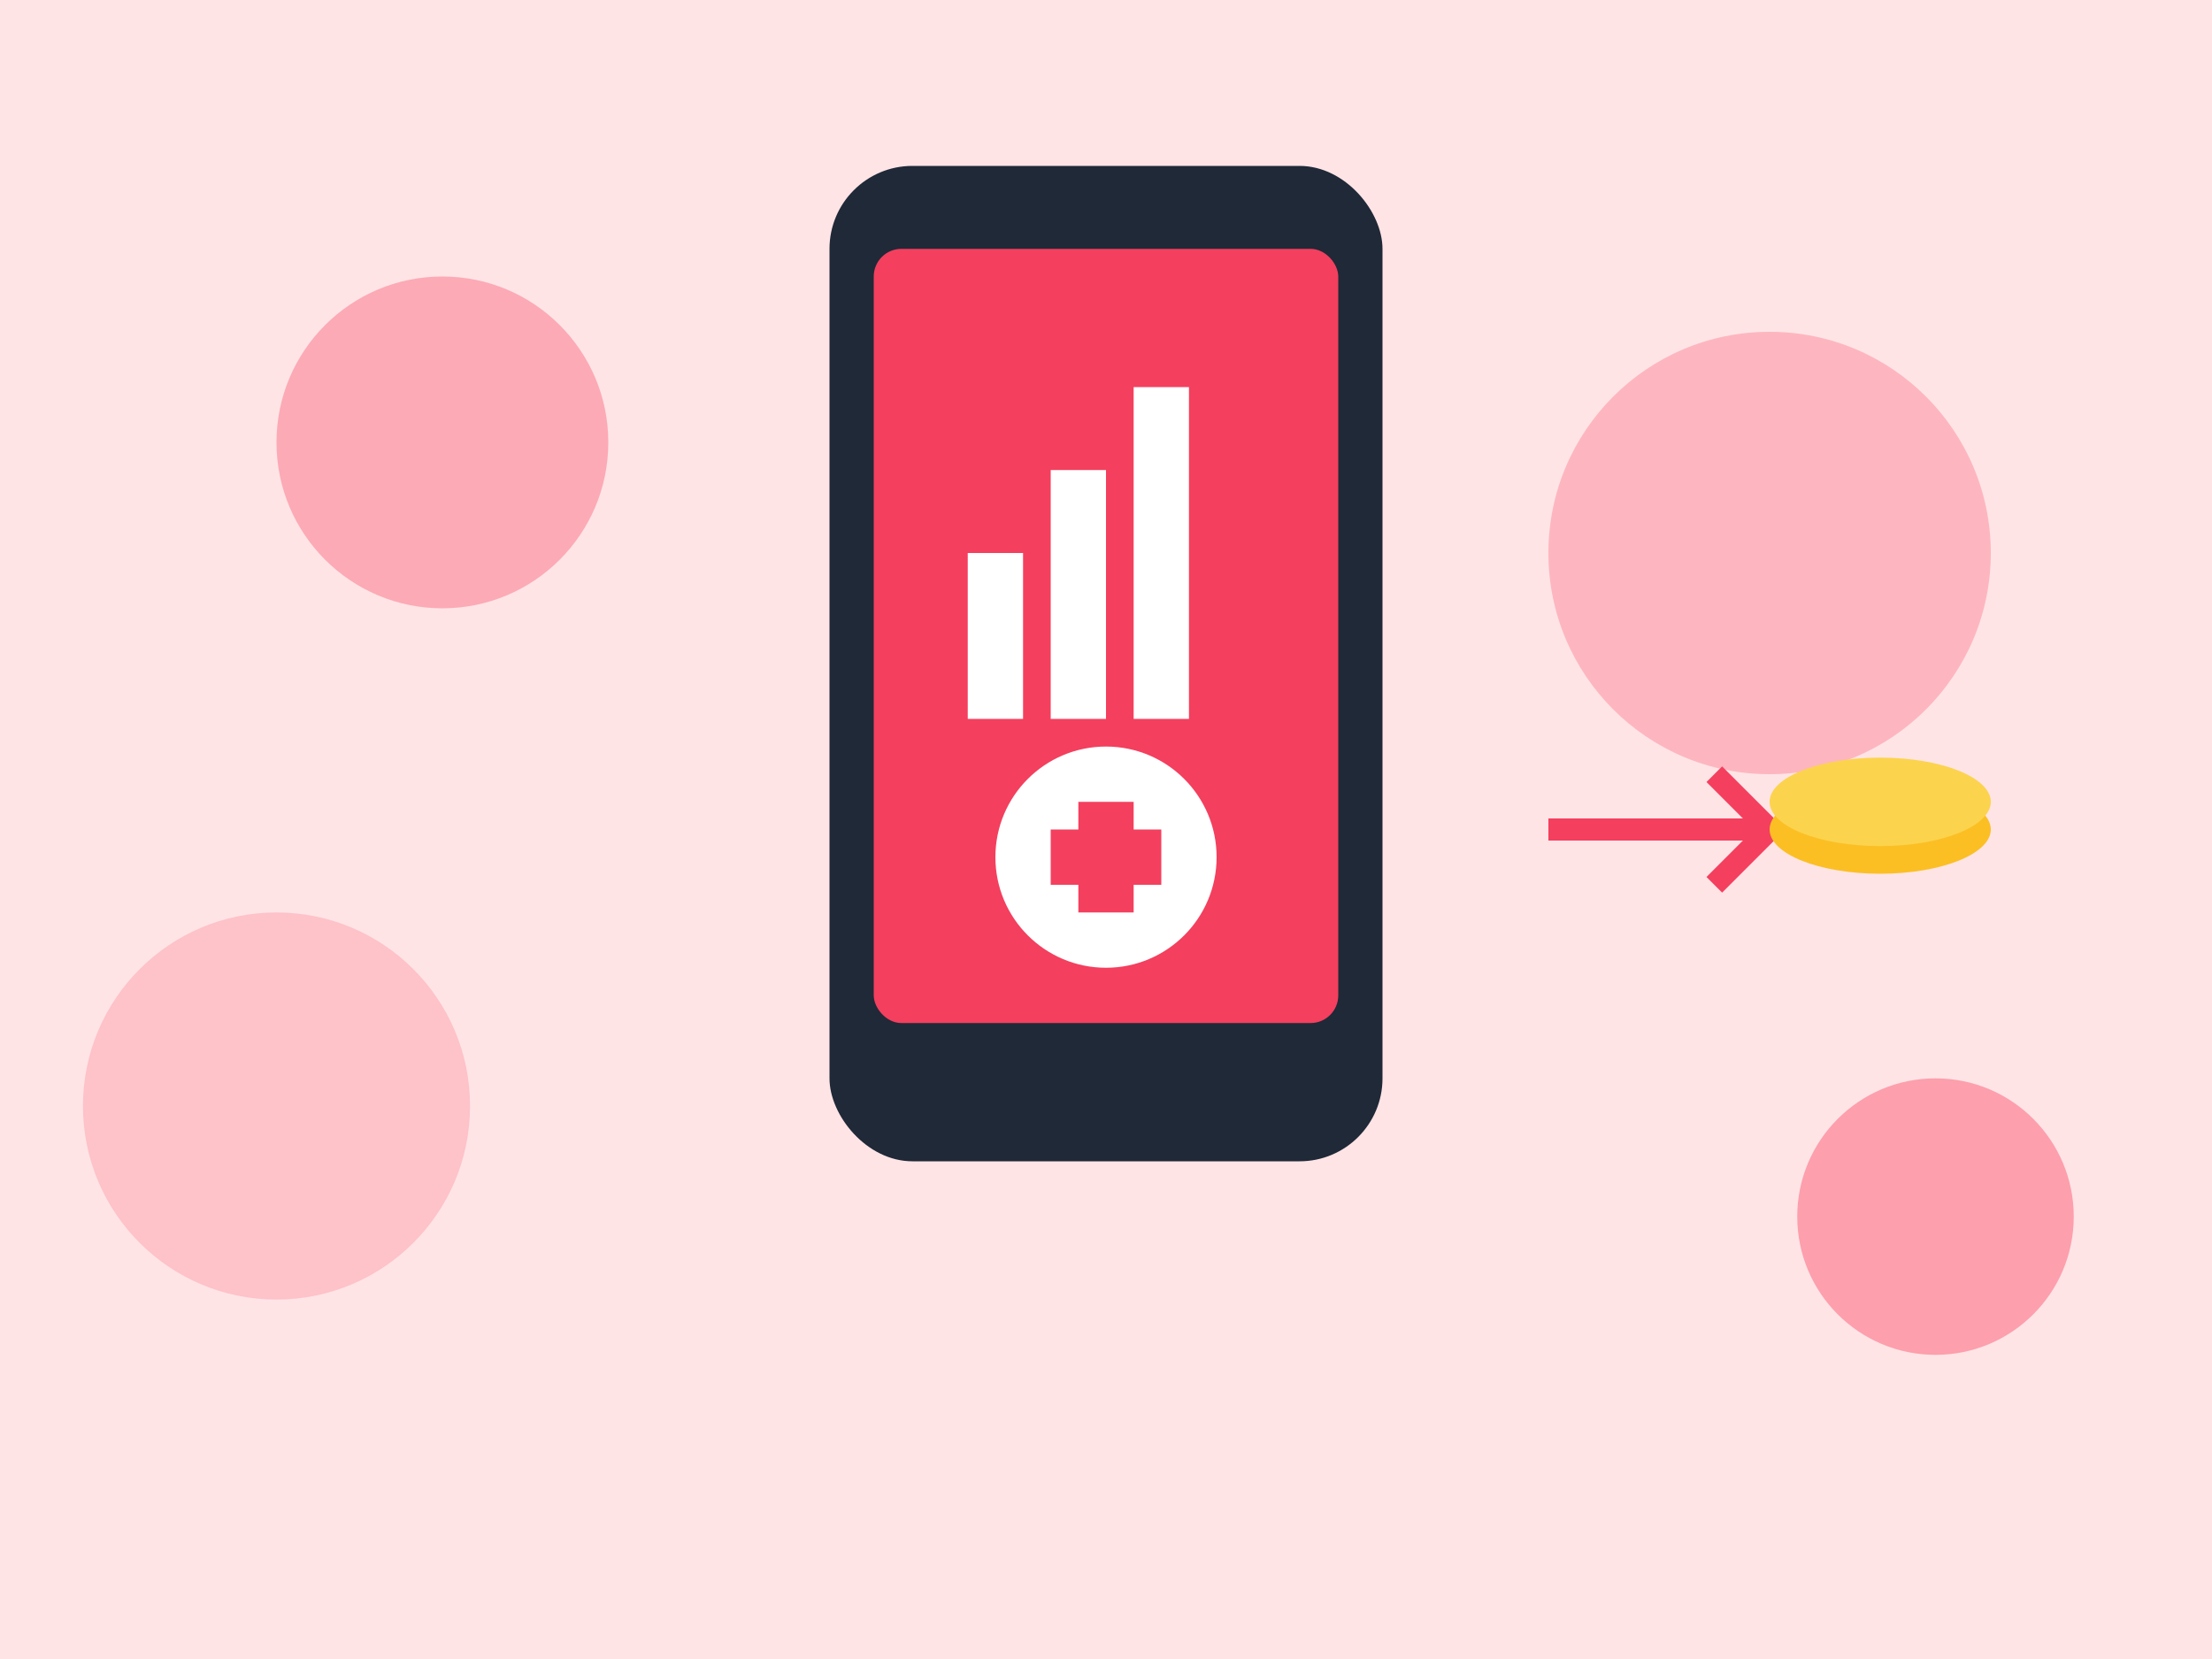
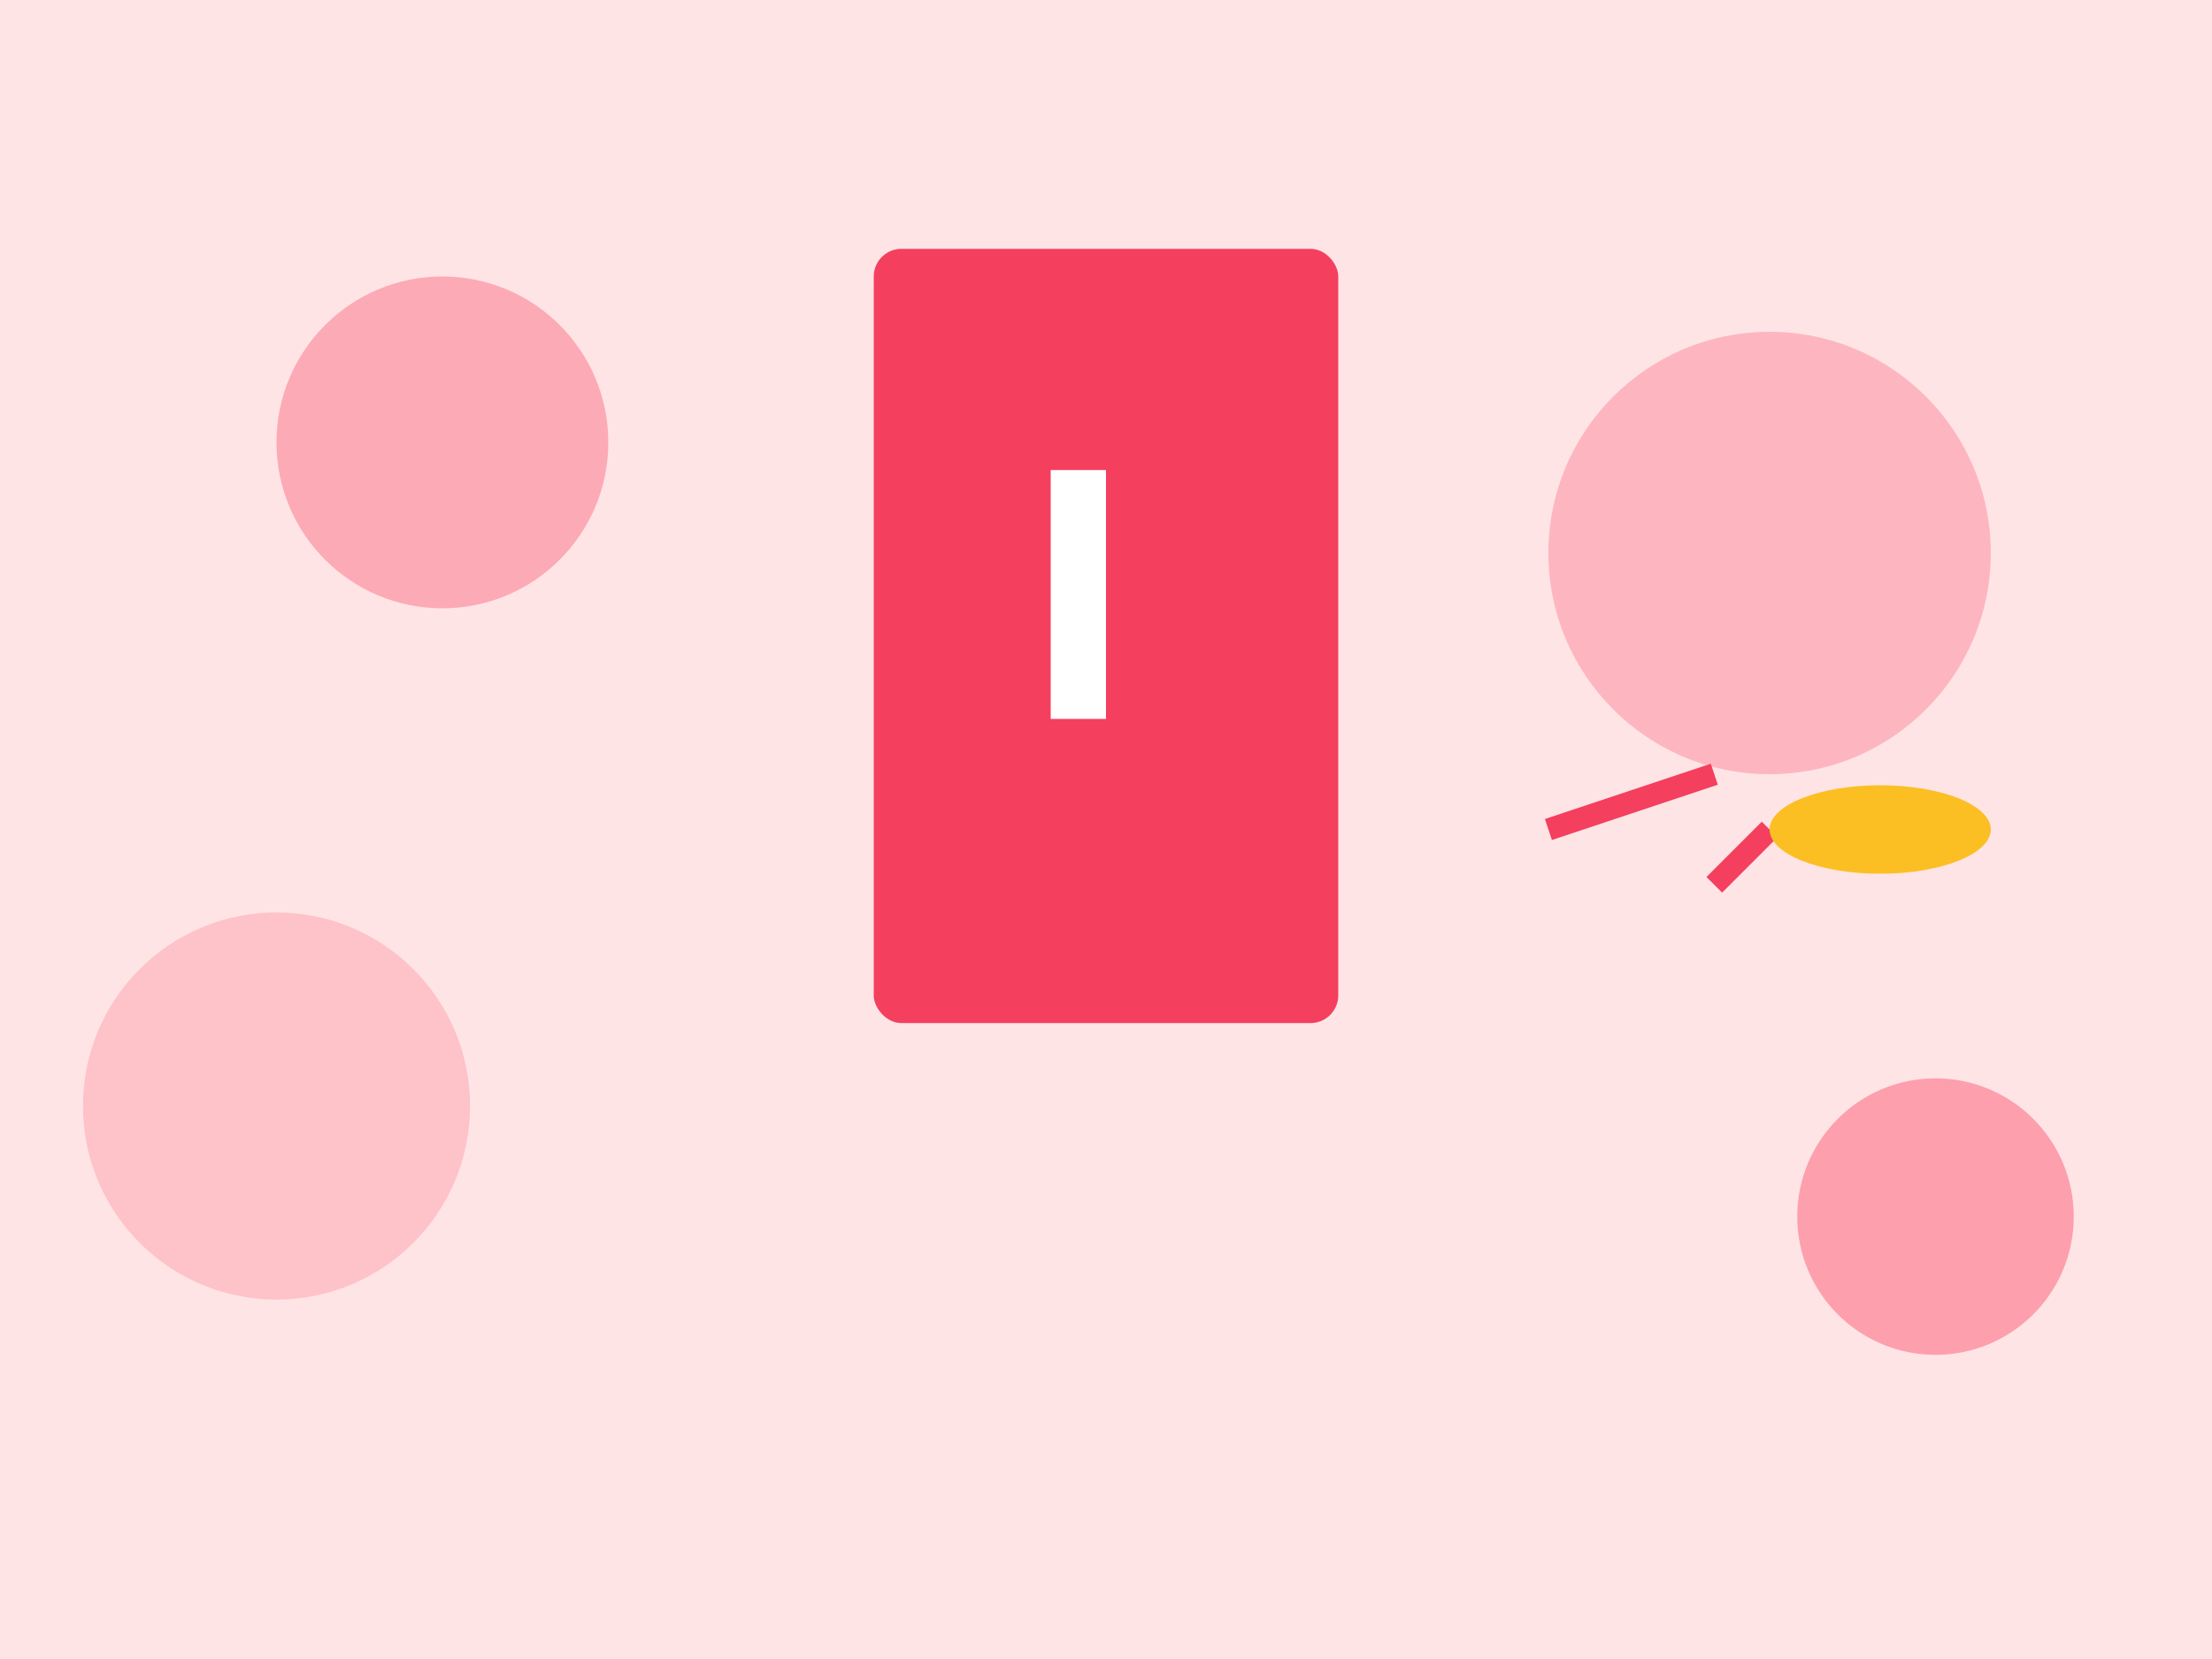
<svg xmlns="http://www.w3.org/2000/svg" viewBox="0 0 400 300">
  <rect width="400" height="300" fill="#ffe4e6" />
-   <rect x="150" y="30" width="100" height="180" rx="15" fill="#1f2937" />
  <rect x="158" y="45" width="84" height="140" rx="5" fill="#f43f5e" />
-   <rect x="175" y="100" width="10" height="30" fill="#ffffff" />
  <rect x="190" y="85" width="10" height="45" fill="#ffffff" />
-   <rect x="205" y="70" width="10" height="60" fill="#ffffff" />
-   <circle cx="200" cy="155" r="20" fill="#ffffff" />
  <rect x="195" y="145" width="10" height="20" fill="#f43f5e" />
  <rect x="190" y="150" width="20" height="10" fill="#f43f5e" />
  <circle cx="80" cy="80" r="30" fill="#fb7185" opacity="0.5" />
  <circle cx="320" cy="100" r="40" fill="#fb7185" opacity="0.4" />
  <circle cx="350" cy="220" r="25" fill="#fb7185" opacity="0.6" />
  <circle cx="50" cy="200" r="35" fill="#fb7185" opacity="0.3" />
-   <path d="M280 150 L320 150 L310 140 M320 150 L310 160" stroke="#f43f5e" stroke-width="4" fill="none" />
+   <path d="M280 150 L310 140 M320 150 L310 160" stroke="#f43f5e" stroke-width="4" fill="none" />
  <ellipse cx="340" cy="150" rx="20" ry="8" fill="#fbbf24" />
-   <ellipse cx="340" cy="145" rx="20" ry="8" fill="#fcd34d" />
</svg>